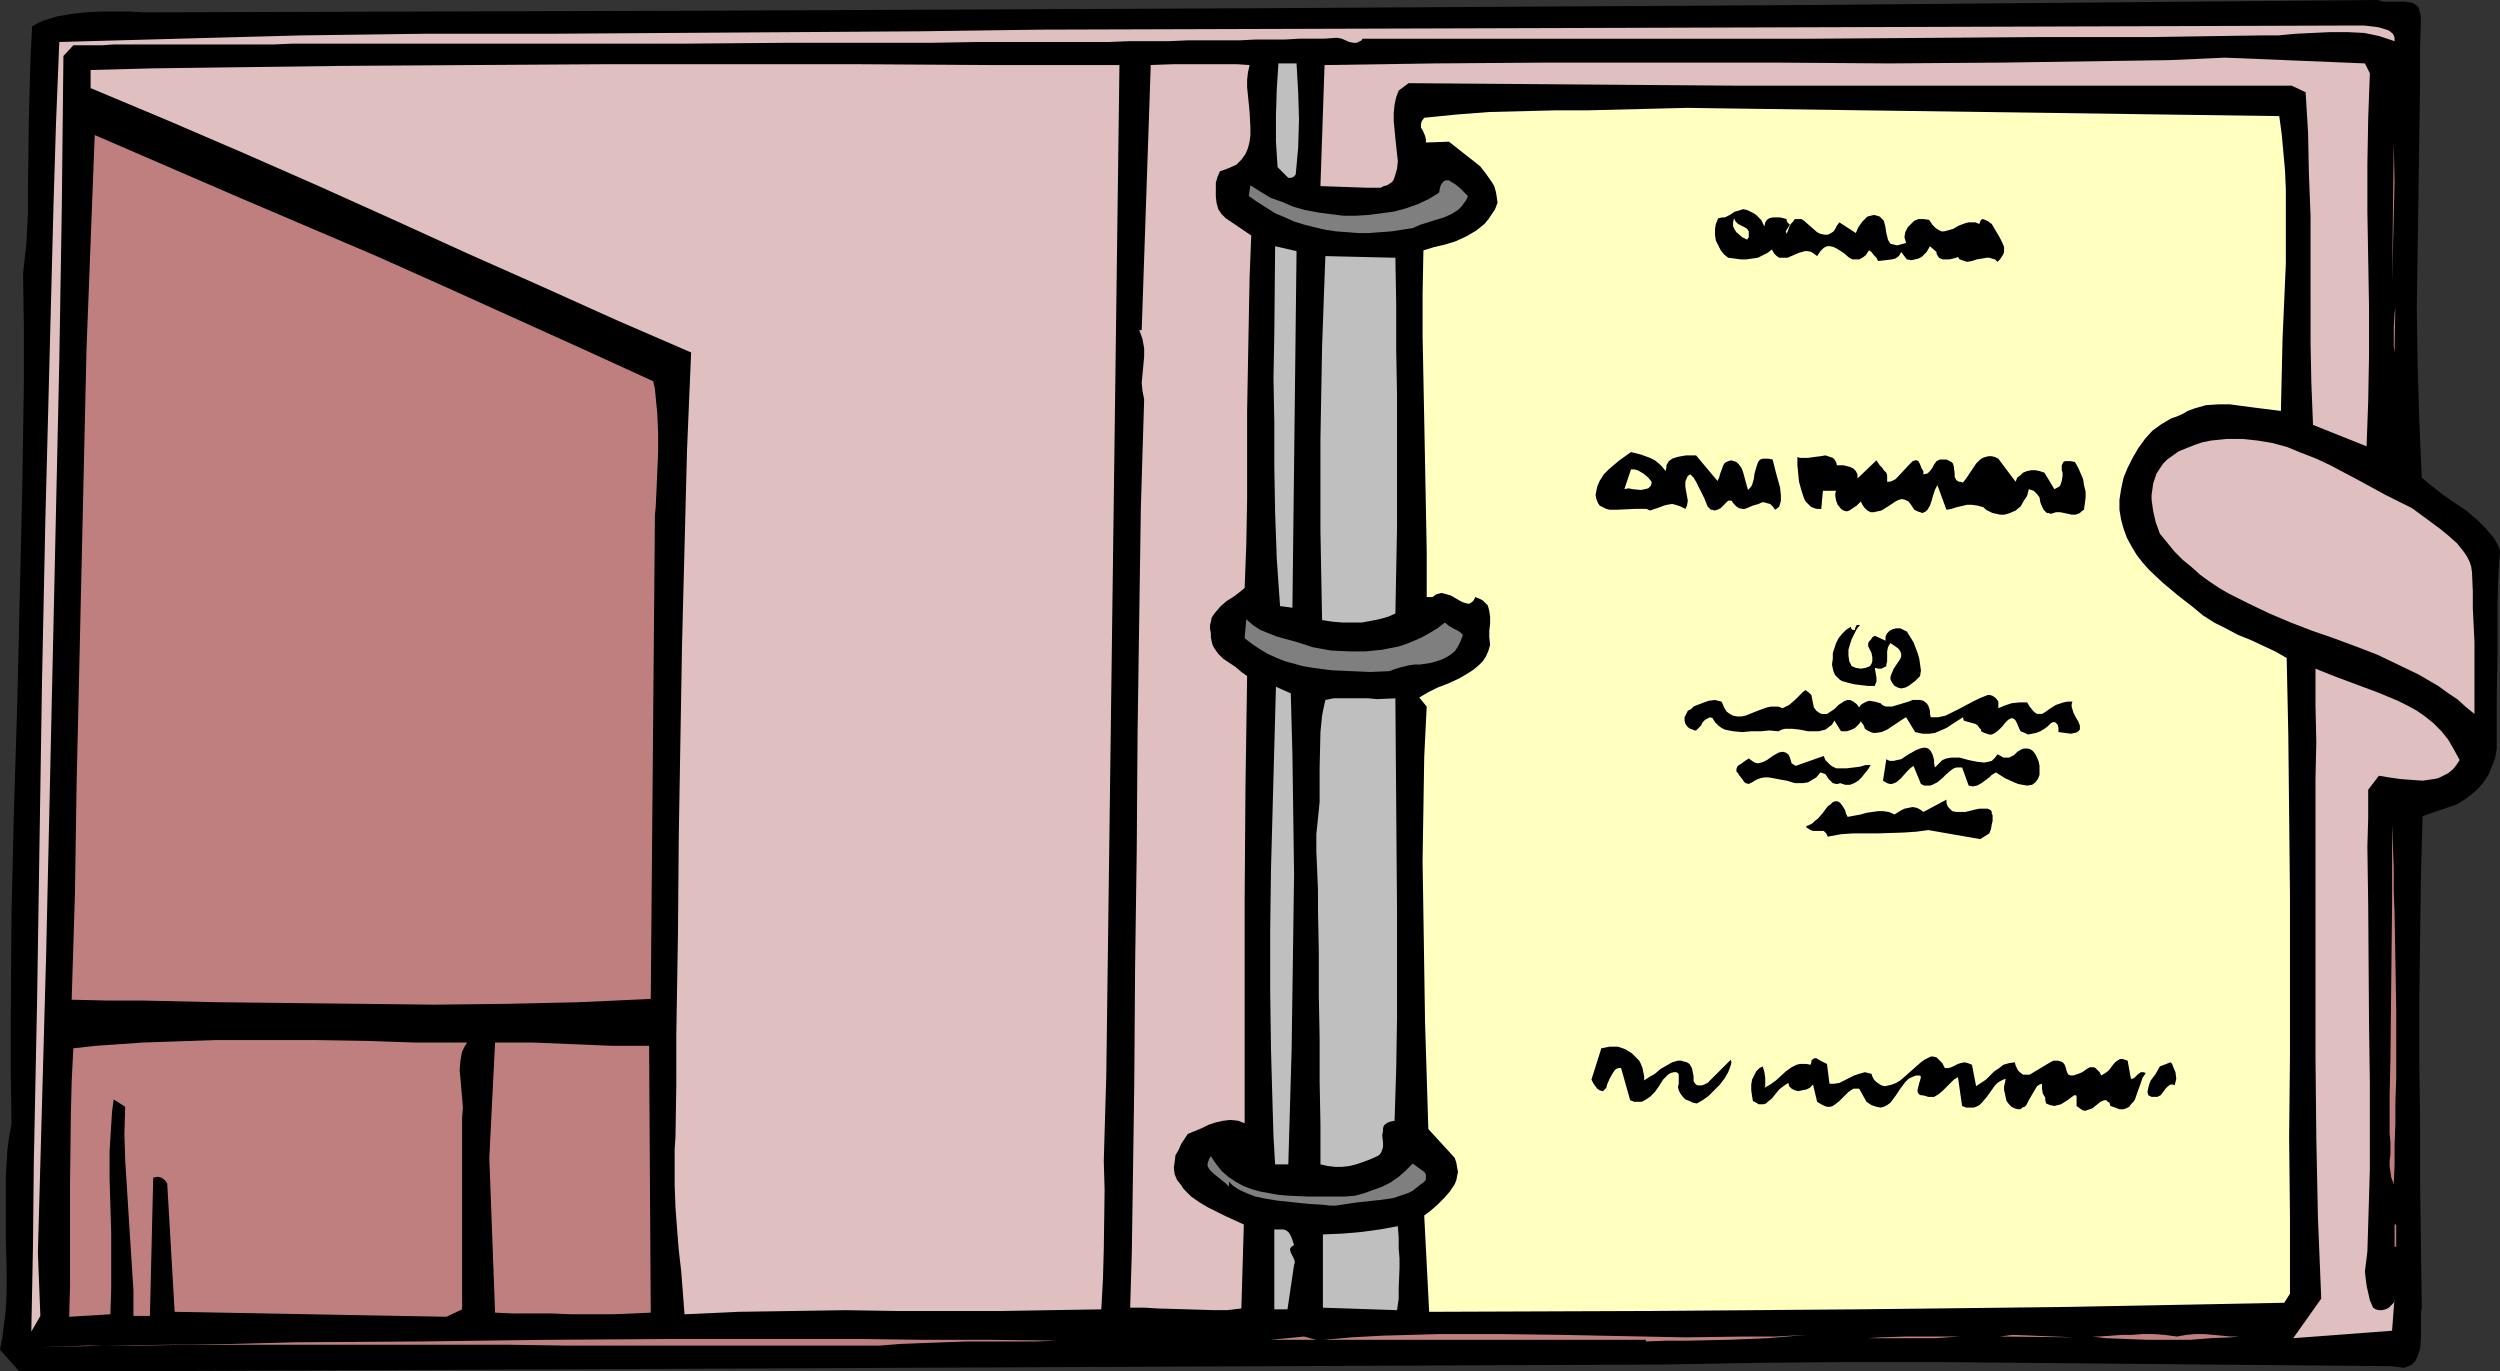
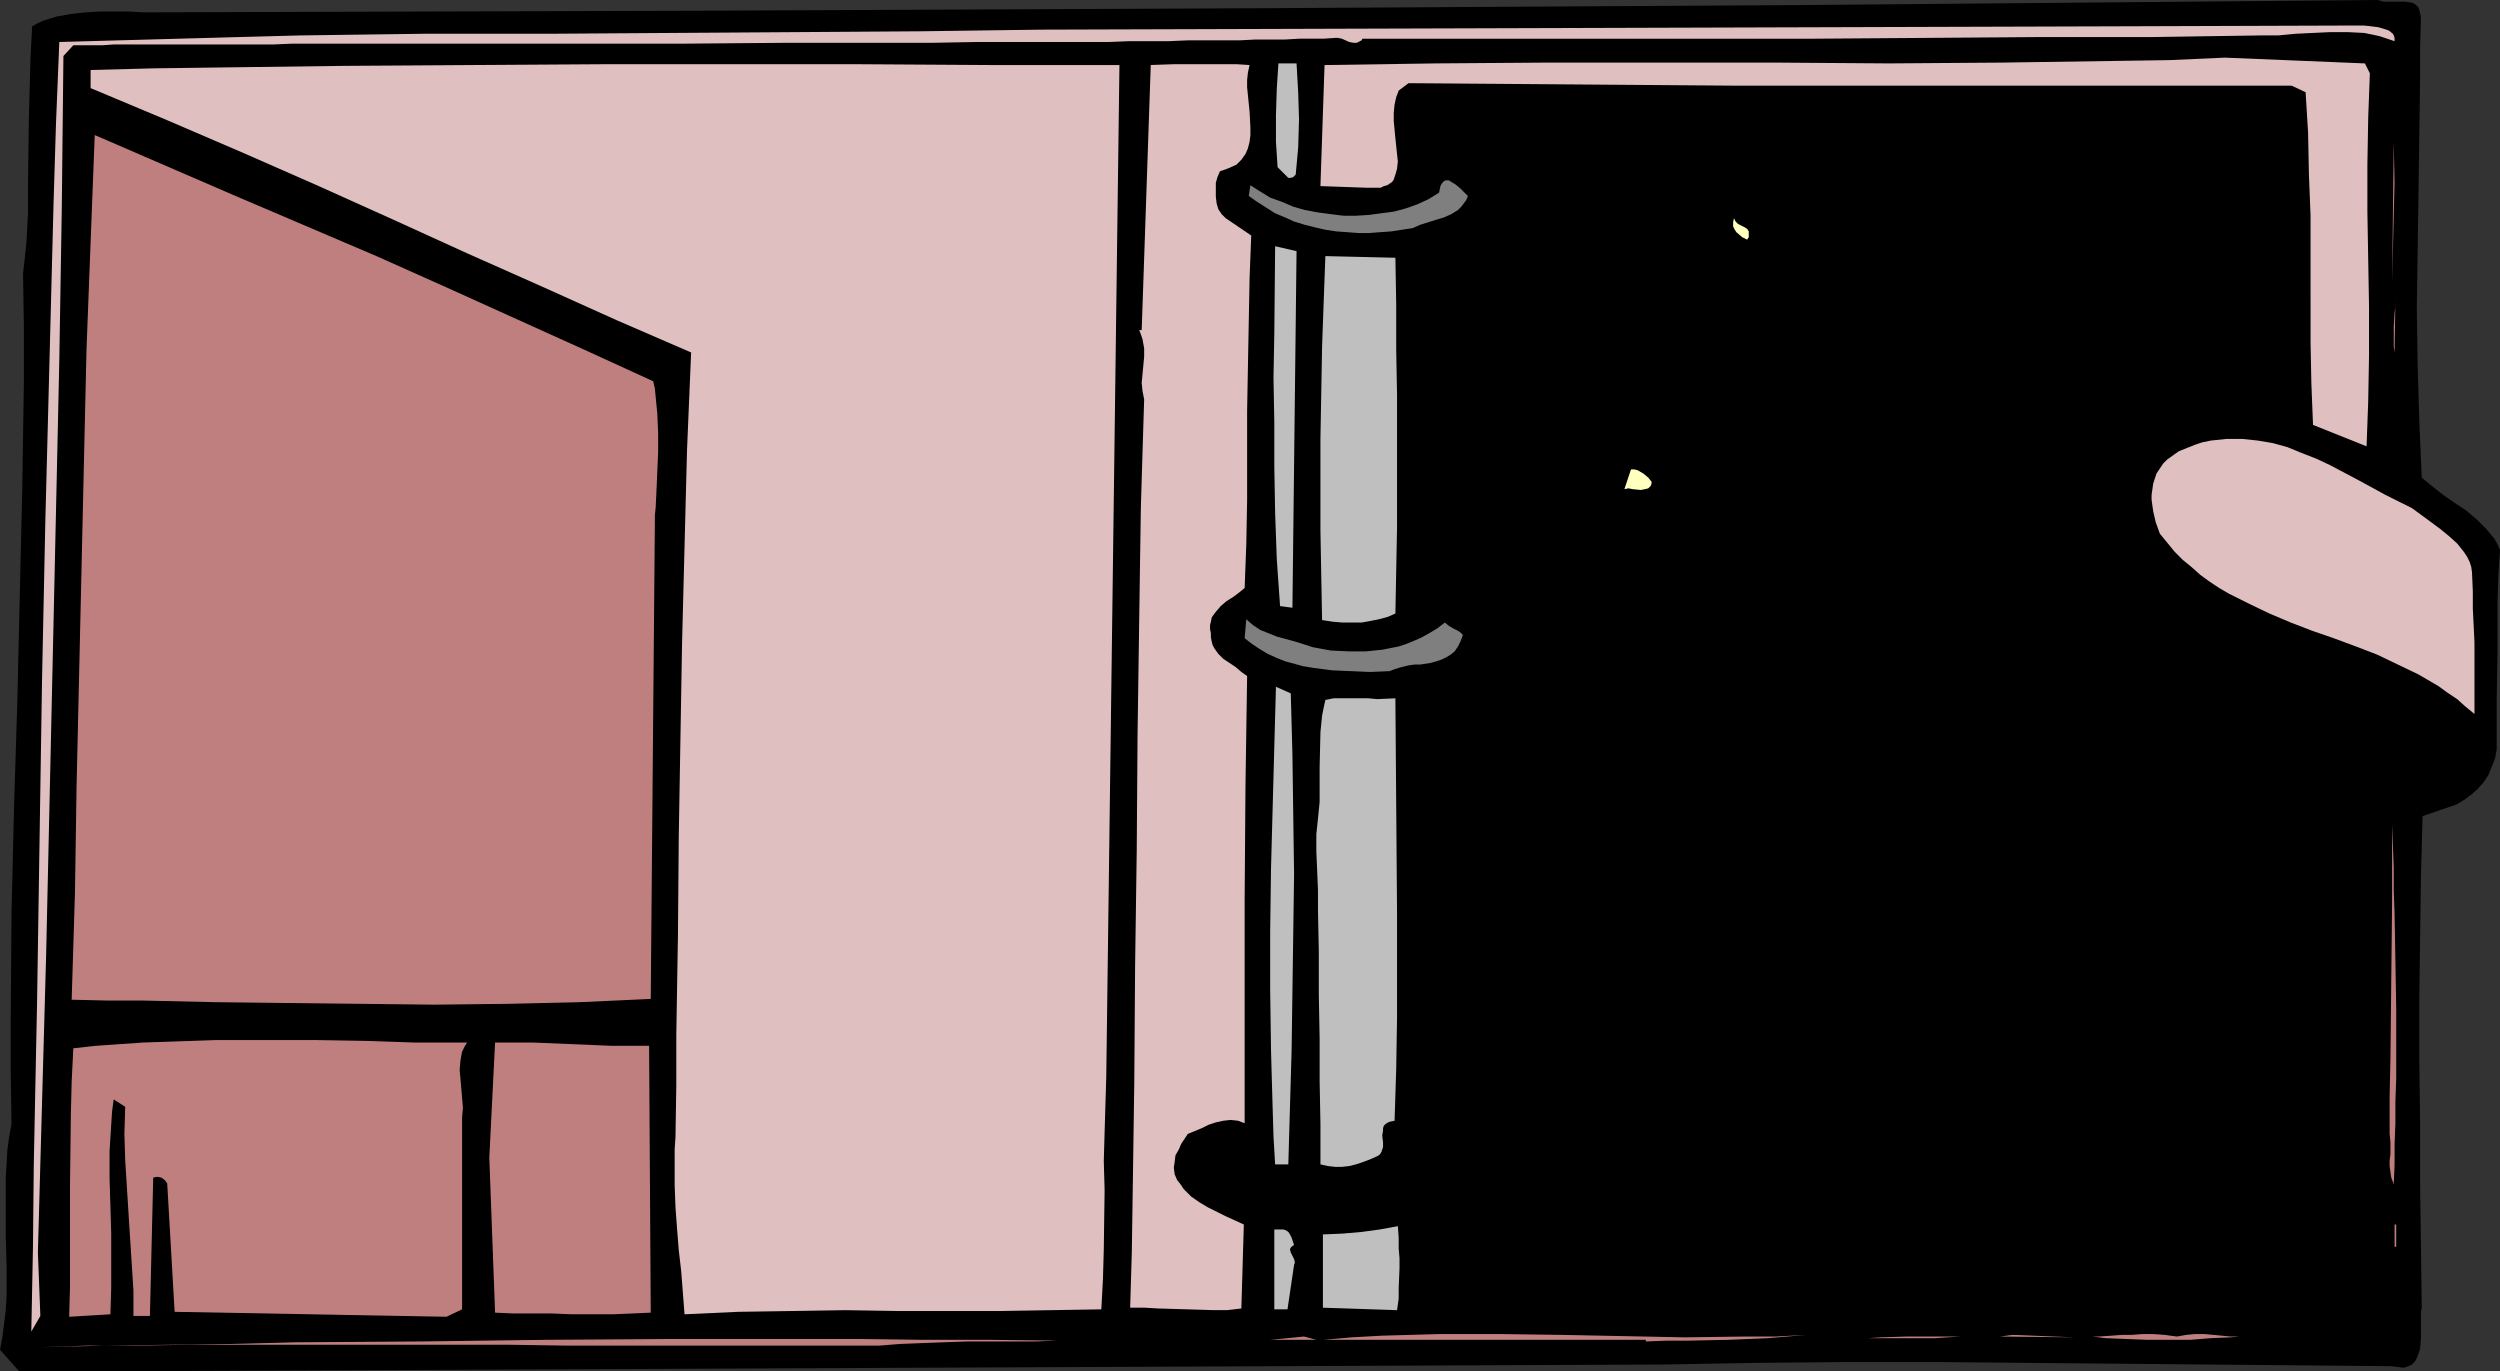
<svg xmlns="http://www.w3.org/2000/svg" xmlns:ns1="http://sodipodi.sourceforge.net/DTD/sodipodi-0.dtd" xmlns:ns2="http://www.inkscape.org/namespaces/inkscape" version="1.0" width="129.766mm" height="71.169mm" id="svg46" ns1:docname="Binder with Pocket.wmf">
  <rect width="100%" height="100%" fill="#333333" stroke="none" />
  <ns1:namedview id="namedview46" pagecolor="#ffffff" bordercolor="#000000" borderopacity="0.25" ns2:showpageshadow="2" ns2:pageopacity="0.0" ns2:pagecheckerboard="0" ns2:deskcolor="#d1d1d1" ns2:document-units="mm" />
  <defs id="defs1">
    <pattern id="WMFhbasepattern" patternUnits="userSpaceOnUse" width="6" height="6" x="0" y="0" />
  </defs>
  <path style="fill:#000000;fill-opacity:1;fill-rule:evenodd;stroke:none" d="m 474.942,3.393 -0.162,5.977 v 5.977 l -0.162,11.47 -0.162,11.47 -0.162,11.147 -0.162,10.986 0.162,10.986 0.323,11.147 0.485,11.147 1.939,1.616 2.262,1.777 2.101,1.454 2.424,1.616 2.101,1.777 1.778,1.777 0.808,0.969 0.808,0.969 0.646,1.131 0.485,1.131 -0.323,5.008 -0.162,5.008 v 9.693 l -0.162,9.693 v 9.693 l -0.323,1.777 -0.646,1.616 -0.646,1.616 -0.97,1.454 -1.131,1.292 -1.293,1.131 -1.293,0.969 -1.616,0.969 -6.626,2.262 -0.323,11.955 -0.162,11.955 -0.162,12.117 v 11.955 l 0.162,12.117 v 12.117 l 0.162,12.117 0.162,12.278 -0.162,0.646 v 0.969 4.2 l -0.162,2.1 -0.323,0.969 -0.323,0.808 -0.323,0.646 -0.646,0.646 -0.646,0.323 -0.97,0.323 -1.131,-0.162 -1.454,-0.162 -18.099,-0.162 -17.938,-0.162 -17.614,-0.162 -17.776,-0.162 -17.453,-0.162 h -17.776 l -17.776,0.162 -18.099,0.323 -297.667,1.292 H 3.717 L 0,264.787 l 0.485,-2.585 0.323,-2.585 0.323,-2.585 0.162,-2.908 v -5.654 l -0.162,-5.816 v -5.977 -5.654 l 0.162,-2.746 0.162,-2.746 0.323,-2.423 0.485,-2.585 -0.162,-10.339 V 199.842 L 2.262,179.163 2.747,158.484 3.394,137.805 3.878,116.965 4.363,95.963 4.686,74.961 V 64.298 L 4.525,53.636 5.171,47.82 5.494,41.842 V 36.026 L 5.656,23.748 5.818,17.609 5.979,11.47 6.302,5.17 7.434,4.524 8.565,4.039 11.15,3.231 13.898,2.746 16.806,2.423 19.554,2.262 h 3.07 2.747 L 28.118,2.423 83.062,2.262 137.683,2.1 246.925,1.616 301.707,1.292 356.489,0.969 411.433,0.485 466.539,0 l 0.485,0.162 0.646,0.162 h 1.293 1.454 1.293 l 1.293,0.162 0.485,0.162 0.485,0.323 0.485,0.485 0.162,0.485 0.162,0.646 z" id="path1" />
  <path style="fill:#dfbfbf;fill-opacity:1;fill-rule:evenodd;stroke:none" d="m 469.771,7.431 v 0.646 l -1.454,-0.485 -1.454,-0.485 -1.454,-0.323 -1.616,-0.323 -3.232,-0.162 h -3.394 l -3.394,0.162 -3.394,0.162 -3.394,0.323 H 443.753 L 422.099,7.27 H 400.283 L 378.305,7.431 356.004,7.593 H 289.425 267.286 l -0.162,0.323 -0.323,0.162 -0.646,0.323 h -0.646 l -0.808,-0.162 -1.454,-0.646 -0.808,-0.162 h -0.485 l -2.262,0.162 h -2.262 -2.586 l -2.747,0.162 h -2.747 -3.07 l -3.07,0.162 h -3.394 -3.394 -3.394 l -3.717,0.162 h -3.878 -3.878 l -4.04,0.162 h -8.242 -8.565 -9.05 l -9.05,0.162 h -9.534 -9.534 -9.696 L 134.451,8.562 H 115.059 86.941 78.053 57.368 L 53.651,8.724 H 42.824 39.43 30.219 27.31 22.301 L 20.038,8.885 H 17.938 15.998 14.382 l -1.939,2.1 -0.162,15.024 -0.162,15.024 -0.485,29.726 -0.646,29.403 -0.646,29.241 L 9.05,187.402 8.242,216.482 7.434,245.723 7.918,258.163 6.141,261.232 6.464,244.754 6.626,228.599 6.949,212.443 7.272,196.611 7.757,164.946 8.242,133.605 8.888,102.425 9.696,71.245 10.504,39.904 10.989,24.072 11.635,8.239 23.27,7.916 35.067,7.593 46.864,7.27 58.984,6.947 83.062,6.624 H 107.464 L 132.027,6.462 156.429,6.301 180.507,6.139 192.304,5.977 204.262,5.816 412.888,5.17 461.044,5.008 h 1.293 1.454 l 1.454,0.162 1.293,0.162 1.131,0.323 0.97,0.323 0.808,0.646 0.162,0.323 z" id="path2" />
  <path style="fill:#dfbfbf;fill-opacity:1;fill-rule:evenodd;stroke:none" d="m 464.923,14.378 -0.162,4.362 -0.162,4.362 -0.162,9.209 v 9.209 l 0.162,9.37 0.162,9.37 v 9.37 l -0.162,9.047 -0.162,4.524 -0.162,4.362 -10.504,-4.2 -0.323,-8.078 -0.162,-8.078 V 50.728 42.327 l -0.323,-8.239 -0.162,-8.078 -0.485,-7.916 -2.747,-1.292 h -22.462 -65.61 -21.493 l -21.331,-0.162 -21.17,-0.162 -21.17,-0.162 -1.939,1.454 -0.485,1.292 -0.323,1.454 -0.162,1.616 v 1.616 l 0.323,3.393 0.323,3.07 0.162,1.454 -0.162,1.454 -0.323,1.131 -0.323,0.969 -0.323,0.485 -0.485,0.323 -0.485,0.323 -0.646,0.162 -0.646,0.323 h -0.646 -0.97 -0.97 l -9.211,-0.323 0.808,-23.748 10.827,-0.162 10.827,-0.162 21.978,-0.162 h 22.301 22.462 l 22.301,0.162 22.301,-0.162 10.989,-0.162 10.989,-0.162 10.827,-0.162 10.827,-0.485 27.472,1.131 z" id="path3" />
  <path style="fill:#dfbfbf;fill-opacity:1;fill-rule:evenodd;stroke:none" d="m 245.147,12.763 -0.323,1.454 -0.162,1.454 v 1.454 l 0.162,1.616 0.323,3.231 0.162,3.07 v 1.454 l -0.162,1.292 -0.323,1.292 -0.485,1.131 -0.808,1.131 -0.97,0.969 -1.454,0.646 -0.808,0.323 -0.97,0.323 -0.485,1.131 -0.323,1.131 v 1.292 1.454 l 0.162,1.292 0.323,1.131 0.646,0.969 0.808,0.808 5.01,3.393 -0.323,8.239 -0.162,8.562 -0.162,8.724 -0.162,8.885 v 17.448 l -0.162,8.724 -0.323,8.562 -0.97,0.808 -1.293,0.969 -1.293,0.808 -1.131,0.969 -0.97,1.131 -0.485,0.646 -0.323,0.485 -0.162,0.808 -0.162,0.646 v 0.808 l 0.162,0.808 v 0.808 l 0.162,0.808 0.162,0.646 0.323,0.646 0.808,1.131 0.97,0.969 2.424,1.616 1.131,0.969 1.131,0.808 -0.162,10.824 -0.162,10.986 -0.162,21.971 v 22.133 10.824 10.986 l -1.293,-0.485 -1.454,-0.162 -1.454,0.162 -1.454,0.323 -1.454,0.485 -1.293,0.646 -2.747,1.131 -0.646,0.969 -0.646,0.969 -0.485,1.131 -0.646,1.131 -0.162,1.292 -0.162,1.131 0.162,1.292 0.485,1.131 0.646,0.808 0.646,0.969 1.454,1.454 1.616,1.131 1.616,0.969 3.555,1.777 3.555,1.616 -0.485,16.478 -2.747,0.323 h -2.747 l -5.333,-0.162 -5.494,-0.162 -2.747,-0.162 h -2.747 l 0.323,-10.824 0.162,-10.824 0.162,-11.147 0.162,-11.309 0.162,-22.779 0.323,-22.941 0.162,-22.779 0.162,-11.309 0.162,-11.147 0.162,-11.147 0.162,-10.824 0.323,-10.663 0.323,-10.501 -0.323,-1.616 -0.162,-1.616 0.323,-3.393 0.162,-1.777 v -1.616 l -0.323,-1.777 -0.323,-0.969 -0.323,-0.808 h 0.485 l 1.778,-52.02 4.686,-0.162 h 4.848 4.848 2.424 z" id="path4" />
  <path style="fill:#bfbfbf;fill-opacity:1;fill-rule:evenodd;stroke:none" d="m 254.358,12.44 0.323,5.654 0.162,5.331 -0.162,5.493 -0.485,5.331 -0.485,0.485 -0.485,0.162 h -0.485 l -0.323,-0.323 -0.97,-0.969 -0.808,-0.808 -0.323,-5.008 v -5.17 l 0.162,-5.17 0.323,-5.008 z" id="path5" />
  <path style="fill:#dfbfbf;fill-opacity:1;fill-rule:evenodd;stroke:none" d="m 219.614,12.763 -2.586,198.55 -0.162,5.331 -0.162,5.493 -0.162,5.654 0.162,5.654 -0.162,11.632 -0.162,5.816 -0.323,5.977 -9.858,0.162 -9.858,0.162 H 176.144 l -10.342,-0.162 -10.342,0.162 -10.666,0.162 -10.504,0.485 -0.323,-4.2 -0.323,-4.2 -0.485,-4.2 -0.323,-4.039 -0.323,-4.362 -0.162,-4.362 v -4.524 -2.423 l 0.162,-2.423 0.162,-10.016 v -10.016 l 0.162,-9.855 0.162,-9.693 0.162,-19.386 0.323,-19.063 0.323,-18.902 0.485,-18.902 0.485,-18.902 0.808,-19.225 L 121.038,62.844 106.333,56.221 91.789,49.759 77.245,43.135 62.539,36.511 47.834,30.049 32.805,23.587 17.776,17.286 v -3.554 l 12.282,-0.323 12.282,-0.162 12.443,-0.162 12.443,-0.162 25.21,-0.162 25.533,-0.162 h 51.066 l 25.533,0.162 z" id="path6" />
-   <path style="fill:#ffffbf;fill-opacity:1;fill-rule:evenodd;stroke:none" d="m 447.147,22.779 0.485,3.554 0.323,3.554 0.323,3.554 0.162,3.716 v 7.27 7.27 l -0.323,7.431 -0.323,7.27 -0.162,7.108 -0.162,7.108 -2.586,-0.323 -2.586,-0.323 -2.424,-0.323 -2.424,-0.323 h -2.262 l -2.424,0.162 -1.131,0.323 -1.131,0.323 -1.293,0.485 -1.131,0.646 -1.131,0.485 -0.97,0.323 -1.939,1.131 -1.778,1.292 -1.454,1.616 -1.293,1.777 -1.131,1.939 -0.97,1.939 -0.808,1.939 -0.485,2.262 -0.323,2.1 v 1.939 l 0.323,1.939 0.485,1.777 0.646,1.777 0.97,1.777 0.97,1.616 1.131,1.454 1.293,1.454 2.747,2.585 2.909,2.423 2.909,2.262 1.939,1.616 2.262,1.454 2.262,1.131 2.424,1.292 2.424,0.969 2.424,1.131 2.424,1.131 2.262,1.292 0.162,7.431 0.162,7.593 0.162,15.509 0.162,15.832 v 31.826 l -0.162,15.832 0.162,15.509 v 7.593 7.593 l -1.131,1.777 -42.178,0.808 -41.854,0.485 -41.854,0.323 -41.854,0.162 -0.97,-18.902 1.293,-0.969 1.293,-1.131 1.293,-1.292 1.131,-1.292 0.97,-1.454 0.323,-0.808 0.162,-0.808 0.162,-0.808 -0.162,-0.808 -0.162,-0.969 -0.323,-0.969 -5.171,-5.654 -0.646,-21.002 -0.323,-21.164 -0.162,-10.339 0.162,-10.339 0.162,-10.178 0.485,-9.855 -1.454,-1.777 0.808,-0.485 0.808,-0.485 1.939,-0.969 2.101,-0.808 2.101,-0.969 1.939,-1.131 0.97,-0.646 0.97,-0.808 0.808,-0.808 0.646,-0.969 0.485,-1.131 0.323,-1.131 -0.162,-1.454 v -1.292 l 0.162,-1.454 v -1.292 l -0.162,-1.131 -0.162,-0.646 -0.162,-0.485 -0.485,-0.485 -0.485,-0.485 -0.646,-0.323 -0.808,-0.323 -0.323,0.646 -0.323,0.323 -0.485,0.323 h -0.323 l -0.646,-0.162 -0.485,-0.162 -1.131,-0.646 -1.131,-0.646 -1.131,-0.323 -0.646,-0.162 -0.646,0.162 -0.485,0.162 -0.646,0.485 h -1.131 v -9.047 l -0.162,-8.562 -0.162,-8.562 -0.162,-8.401 -0.323,-16.64 v -8.239 l 0.162,-8.562 2.101,-0.646 2.101,-0.485 2.101,-0.646 2.101,-0.969 1.939,-1.131 0.808,-0.646 0.808,-0.646 0.808,-0.969 0.646,-0.969 0.646,-0.969 0.485,-1.292 -0.162,-1.131 -0.162,-0.969 -0.323,-1.131 -0.485,-0.808 -1.131,-1.616 -1.131,-1.454 -1.616,-1.292 -1.454,-1.131 -3.07,-2.423 -4.525,0.162 V 27.303 l -0.162,-0.646 -0.485,-1.131 -0.323,-0.485 v -0.646 l 0.162,-0.646 0.485,-0.646 6.464,-0.646 6.302,-0.485 6.464,-0.162 6.464,-0.162 h 6.302 l 6.464,-0.162 6.464,-0.162 6.626,-0.162 z" id="path7" />
  <path style="fill:#bf7f7f;fill-opacity:1;fill-rule:evenodd;stroke:none" d="m 469.286,55.574 0.323,-27.787 0.162,8.078 z" id="path8" />
  <path style="fill:#bf7f7f;fill-opacity:1;fill-rule:evenodd;stroke:none" d="m 128.149,74.799 0.323,1.454 0.162,1.616 0.323,3.393 0.162,3.716 v 3.716 l -0.162,3.716 -0.162,3.716 -0.162,3.393 -0.162,1.616 v 1.454 l -0.808,93.378 -6.949,0.323 -7.11,0.323 -14.059,0.323 -14.382,0.162 -14.221,-0.162 -28.603,-0.323 -14.221,-0.323 h -6.949 l -7.11,-0.162 0.646,-21.002 0.323,-21.164 0.485,-21.164 0.485,-21.487 0.485,-21.325 0.485,-21.325 0.808,-21.164 0.808,-21.002 27.634,11.955 27.634,11.793 13.736,6.139 13.574,6.139 13.574,6.139 z" id="path9" />
  <path style="fill:#7f7f7f;fill-opacity:1;fill-rule:evenodd;stroke:none" d="m 287.971,38.45 -0.323,0.808 -0.485,0.646 -0.485,0.646 -0.646,0.646 -1.293,0.808 -1.454,0.646 -1.616,0.485 -3.07,0.969 -1.454,0.646 -2.101,0.323 -2.101,0.323 -2.262,0.162 -2.101,0.162 h -2.101 l -2.101,-0.162 -2.262,-0.162 -2.101,-0.323 -2.101,-0.485 -1.939,-0.485 -2.101,-0.646 -1.778,-0.808 -1.939,-0.808 -1.778,-1.131 -1.778,-1.131 -1.616,-1.131 0.323,-2.1 1.778,1.131 2.101,1.292 2.262,0.808 2.262,0.969 2.262,0.646 2.586,0.485 2.424,0.323 2.586,0.323 h 2.424 l 2.586,-0.162 2.424,-0.323 2.424,-0.323 2.424,-0.646 2.262,-0.808 2.101,-0.969 2.101,-1.292 0.162,-0.808 0.162,-0.646 0.323,-0.485 0.323,-0.323 0.323,-0.162 h 0.323 0.323 l 0.485,0.323 0.808,0.485 0.97,0.808 0.808,0.808 z" id="path10" />
  <path style="fill:#000000;fill-opacity:1;fill-rule:evenodd;stroke:none" d="m 346.147,44.427 0.162,-0.808 0.323,-0.485 0.485,-0.323 0.646,-0.162 h 0.646 0.808 l 1.293,0.323 v 0.323 l 0.162,0.323 0.323,0.323 0.162,0.162 -0.323,0.485 -0.323,0.485 -0.162,0.323 0.162,0.485 0.323,-0.808 0.162,-0.485 0.323,-0.646 0.323,-0.323 0.485,-0.646 h 0.646 0.646 l 0.485,0.323 2.586,2.262 0.646,0.323 0.808,0.162 h 0.646 l 0.646,-0.323 0.485,-0.323 0.323,-0.485 0.323,-0.646 0.485,-0.646 3.232,2.1 0.485,-1.131 0.808,-1.131 0.485,-0.485 0.485,-0.485 0.646,-0.162 0.646,-0.162 0.646,0.162 0.485,0.162 0.485,0.485 0.323,0.323 0.323,1.292 0.162,1.131 0.323,1.292 0.162,0.323 0.323,0.485 0.646,0.162 0.646,0.162 0.646,-0.162 1.131,-0.323 -0.323,-1.131 0.162,-0.969 0.485,-0.969 0.646,-0.646 0.646,-0.646 0.808,-0.323 h 0.97 l 1.131,0.162 0.646,0.969 0.646,0.646 0.485,0.323 0.646,0.323 h 0.485 l 0.646,-0.162 1.131,-0.323 1.131,-0.646 1.293,-0.485 0.646,-0.162 h 0.646 0.646 l 0.808,0.323 0.162,-0.485 0.162,-0.323 0.323,-0.162 0.485,0.162 0.646,0.323 0.646,0.485 0.485,0.808 1.131,1.939 0.485,0.969 0.323,0.808 v 0.969 l -0.162,0.485 -0.323,0.485 -0.323,0.485 -0.485,0.485 -0.485,-0.485 -0.646,-0.162 -0.485,-0.162 h -0.485 l -0.97,0.162 -0.97,0.162 -0.97,0.323 -0.97,0.162 -0.485,-0.162 -0.485,-0.162 -0.485,-0.162 -0.323,-0.485 -0.323,0.162 -0.646,0.162 -0.646,0.162 h -0.808 -0.646 l -0.646,-0.323 -0.323,-0.485 -0.162,-0.323 v -0.323 l -1.293,-1.131 -0.646,1.131 -0.97,0.969 -0.646,0.323 -0.646,0.162 -0.808,0.162 -0.808,-0.162 -1.131,-1.454 -0.323,0.646 -0.323,0.323 -0.485,0.323 -0.646,0.162 -1.293,0.162 -1.454,0.162 -0.323,-0.646 -0.485,-0.485 -0.485,-0.646 -0.485,-0.323 -0.323,0.485 -0.323,0.485 -0.646,0.485 -0.646,0.323 h -0.646 -0.646 l -0.646,-0.323 -1.131,-0.969 -1.293,-0.808 -0.646,-0.323 -0.646,-0.162 h -0.646 l -0.646,0.323 -0.646,0.646 -0.323,0.485 -0.323,0.485 -0.646,-0.485 -0.485,-0.323 -0.646,-0.162 h -0.646 l -1.131,0.323 -1.131,0.485 -1.131,0.485 h -0.646 -0.485 -0.485 l -0.485,-0.323 -0.485,-0.485 -0.485,-0.808 -0.808,0.646 -0.97,0.485 -0.97,0.485 -1.131,0.162 -1.131,0.162 h -1.131 l -1.131,-0.162 -1.293,-0.162 -0.808,-0.646 -0.646,-0.808 -0.485,-0.969 -0.485,-0.969 -0.162,-1.131 v -1.131 l 0.162,-0.969 0.485,-1.131 0.808,-0.162 h 0.485 l 0.97,-0.485 0.97,-0.646 0.646,-0.162 0.97,-0.323 0.808,0.162 0.646,0.323 0.646,0.323 0.485,0.323 0.97,0.969 0.323,0.646 z" id="path11" />
  <path style="fill:#ffffbf;fill-opacity:1;fill-rule:evenodd;stroke:none" d="m 342.753,47.012 -0.97,-0.485 -1.131,-0.969 -0.323,-0.485 -0.323,-0.646 v -0.808 l 0.162,-0.808 0.323,0.646 0.485,0.485 0.646,0.323 0.646,0.323 0.485,0.323 0.323,0.485 v 0.323 0.323 0.485 z" id="path12" />
  <path style="fill:#bfbfbf;fill-opacity:1;fill-rule:evenodd;stroke:none" d="m 253.55,119.227 -2.424,-0.323 -0.646,-9.209 -0.323,-9.047 -0.162,-9.047 v -8.724 l -0.162,-8.724 0.162,-8.724 0.162,-17.125 4.202,0.969 z" id="path13" />
  <path style="fill:#bfbfbf;fill-opacity:1;fill-rule:evenodd;stroke:none" d="m 273.75,50.566 0.162,9.209 v 8.885 l 0.162,8.885 v 8.724 17.125 l -0.323,16.963 -1.454,0.646 -1.778,0.485 -1.616,0.323 -1.778,0.323 h -1.939 -1.778 l -1.939,-0.162 -2.101,-0.323 -0.162,-8.724 -0.162,-8.885 v -8.885 -9.047 l 0.162,-9.047 0.162,-9.047 0.323,-9.047 0.323,-8.724 z" id="path14" />
  <path style="fill:#bf7f7f;fill-opacity:1;fill-rule:evenodd;stroke:none" d="m 469.771,69.145 -0.162,-1.131 v -1.131 -2.746 l 0.162,-2.746 0.162,-1.292 v -1.131 z" id="path15" />
  <path style="fill:#dfbfbf;fill-opacity:1;fill-rule:evenodd;stroke:none" d="m 473.164,99.679 1.778,1.292 3.717,2.746 1.778,1.454 1.616,1.454 0.646,0.808 0.646,0.808 0.646,0.969 0.485,0.969 0.323,0.969 0.162,1.131 0.162,3.716 v 3.393 l 0.162,3.231 0.162,3.393 v 3.393 6.947 3.716 l -1.778,-1.454 -1.616,-1.454 -1.939,-1.292 -1.778,-1.292 -3.878,-2.262 -4.04,-1.939 -4.04,-1.939 -4.202,-1.616 -4.363,-1.616 -4.202,-1.454 -4.202,-1.616 -4.202,-1.777 -4.04,-1.939 -3.878,-1.939 -1.939,-1.131 -1.939,-1.292 -1.778,-1.292 -1.616,-1.454 -1.778,-1.454 -1.616,-1.616 -1.454,-1.777 -1.454,-1.777 -0.808,-2.262 -0.485,-2.1 -0.323,-2.262 v -0.969 l 0.162,-1.131 0.162,-1.131 0.323,-0.969 0.323,-0.969 0.646,-0.969 0.646,-0.969 0.808,-0.808 1.131,-0.808 1.131,-0.808 1.616,-0.646 1.616,-0.646 1.454,-0.485 1.616,-0.323 3.07,-0.323 h 3.07 l 3.07,0.323 2.909,0.485 2.909,0.808 2.747,1.131 2.909,1.131 2.747,1.292 5.494,2.908 5.333,2.908 2.586,1.292 z" id="path16" />
  <path style="fill:#000000;fill-opacity:1;fill-rule:evenodd;stroke:none" d="m 326.755,92.409 0.162,-0.646 v -0.485 l 0.485,-0.808 0.646,-0.485 0.97,-0.323 0.808,-0.162 0.97,-0.162 h 1.939 l 4.202,5.008 0.323,-0.646 0.162,-0.646 0.485,-1.292 0.162,-0.485 0.323,-0.485 0.646,-0.323 0.646,-0.162 0.97,0.323 0.485,0.485 0.485,0.646 0.323,0.808 0.485,1.777 0.485,1.777 0.485,-0.485 0.323,-0.485 0.323,-1.131 0.162,-1.131 0.323,-1.131 0.323,-0.969 0.162,-0.323 0.323,-0.323 0.485,-0.162 h 0.485 0.646 l 0.808,0.162 0.162,0.646 0.162,0.646 0.323,1.292 0.808,2.908 0.162,1.454 v 1.131 l -0.162,0.646 -0.162,0.485 -0.323,0.323 -0.485,0.323 -0.485,-0.646 -0.485,-0.485 -0.646,-0.162 -0.485,-0.162 h -0.485 l -0.646,0.323 -1.131,0.323 -1.131,0.485 -0.485,0.162 h -0.485 l -0.646,-0.162 -0.485,-0.323 -0.485,-0.485 -0.485,-0.646 h -0.646 l -0.485,0.485 -0.485,0.485 -0.485,0.485 -0.646,0.323 -0.646,0.162 -0.323,-0.162 h -0.323 l -0.323,-0.323 -0.323,-0.323 -0.646,-1.616 -0.808,-1.616 -0.808,-1.616 -0.485,-0.808 -0.646,-0.646 -0.485,0.323 -0.162,0.323 -0.323,0.808 v 0.969 l 0.162,0.969 0.323,1.777 -0.162,0.969 -0.162,0.323 -0.162,0.323 -0.97,-0.485 -0.97,-0.323 -0.646,-0.162 -0.97,0.162 -0.646,0.162 -0.808,0.323 -0.97,0.323 -0.97,0.323 -0.646,-0.323 h -0.646 -1.616 l -3.394,0.162 h -1.616 l -0.646,-0.162 -0.646,-0.323 -0.646,-0.323 -0.323,-0.485 -0.323,-0.808 -0.162,-0.808 0.323,-1.616 0.485,-1.131 0.808,-1.292 0.97,-0.969 1.131,-0.969 0.97,-0.808 1.131,-0.808 1.131,-0.808 1.939,0.485 1.778,0.646 0.97,0.485 0.808,0.646 0.646,0.646 z" id="path17" />
  <path style="fill:#000000;fill-opacity:1;fill-rule:evenodd;stroke:none" d="m 360.368,91.278 h 1.293 l 1.293,0.323 0.646,0.323 0.485,0.485 0.323,0.646 v 0.808 l 3.717,-3.554 0.323,0.485 0.323,0.485 0.485,0.485 0.323,0.485 0.485,0.485 0.162,0.485 v 0.646 0.646 h 0.485 l 0.485,-0.162 0.646,-0.323 0.485,-0.485 2.101,-2.262 0.485,-0.485 0.323,-0.323 0.485,-0.162 h 0.323 l 0.323,0.162 0.323,0.646 0.323,0.808 0.323,0.485 v 0.646 l 0.808,-0.162 0.485,-0.485 0.485,-0.646 0.323,-0.646 0.485,-0.646 0.646,-0.323 h 0.323 0.485 0.485 l 0.646,0.323 0.323,0.162 0.323,0.323 0.162,0.646 0.162,1.292 v 0.646 l 0.323,0.646 0.485,0.323 h 0.323 l 0.485,0.162 0.646,-0.808 0.646,-0.969 1.293,-1.939 0.808,-0.808 0.485,-0.323 0.485,-0.162 0.646,-0.162 h 0.646 l 0.646,0.162 0.646,0.323 3.394,4.524 0.323,-0.808 0.646,-0.485 0.485,-0.485 0.808,-0.323 0.808,-0.162 h 0.808 l 0.808,0.162 0.97,0.323 1.939,3.231 0.646,-0.323 0.485,-0.323 0.162,-0.485 0.162,-0.485 0.162,-0.969 v -0.646 l -0.162,-0.485 v -0.969 l 0.162,-0.323 0.162,-0.323 0.323,-0.162 h 0.485 0.646 l 0.808,0.162 0.646,1.131 0.485,1.131 0.485,1.131 0.162,1.131 0.323,1.292 v 1.131 l -0.162,1.292 -0.162,1.131 -0.485,0.323 -0.323,0.323 -0.808,0.323 h -0.808 l -0.646,-0.162 -1.616,-0.323 h -0.808 l -0.97,0.323 -0.485,-0.162 h -0.323 l -0.323,-0.323 -0.323,-0.323 -0.323,-0.646 -0.323,-0.808 -0.162,-0.969 -0.485,-0.646 -0.323,-0.323 -0.323,-0.323 -0.485,-0.162 -0.485,-0.162 -0.323,1.292 -0.646,0.969 -0.646,1.131 -0.97,0.808 -1.131,0.485 -0.485,0.162 -0.646,0.162 h -0.808 l -0.646,-0.162 -0.808,-0.162 -0.646,-0.323 -0.646,-0.323 -0.485,-0.485 -1.131,-0.323 -1.131,-0.162 h -0.97 l -2.101,0.485 -0.97,0.323 -0.97,0.162 -1.778,-4.847 -0.485,0.969 -0.323,0.969 -0.323,1.131 -0.323,0.969 -0.485,0.808 -0.323,0.323 -0.323,0.162 -0.323,0.162 -0.485,-0.162 -0.485,-0.162 -0.646,-0.323 -0.323,-0.485 -0.323,-0.485 -0.485,-0.646 -0.646,-0.323 -0.646,-0.162 -0.646,0.162 -0.646,0.323 -1.454,0.969 -1.293,0.808 -0.808,0.162 -0.646,0.162 h -0.646 l -0.646,-0.323 -0.646,-0.646 -0.323,-0.485 -0.323,-0.646 -0.808,0.808 -0.97,0.646 -0.485,0.323 -0.485,0.162 -0.646,-0.162 -0.485,-0.323 -0.646,-0.808 -0.323,-0.808 -0.162,-0.969 v -0.485 l 0.162,-0.485 h -2.586 l -0.323,3.554 h -0.808 l -0.646,-0.162 -0.646,-0.323 -0.485,-0.485 -0.485,-0.485 -0.323,-0.646 -0.485,-1.454 -0.485,-1.777 -0.162,-1.616 -0.162,-1.616 V 89.662 l 0.485,0.162 h 0.485 1.131 l 1.131,-0.162 1.293,-0.162 0.97,-0.162 0.485,0.162 0.485,0.162 0.485,0.162 0.323,0.323 0.323,0.485 z" id="path18" />
  <path style="fill:#ffffbf;fill-opacity:1;fill-rule:evenodd;stroke:none" d="m 324.008,94.509 v 0.323 l -0.162,0.485 -0.485,0.485 -0.646,0.162 -0.808,0.162 -1.616,-0.162 -0.808,-0.162 -0.808,0.162 1.293,-3.877 h 0.646 l 0.646,0.162 1.131,0.646 0.97,0.808 z" id="path19" />
  <path style="fill:#7f7f7f;fill-opacity:1;fill-rule:evenodd;stroke:none" d="m 257.59,126.981 3.555,0.646 3.555,0.162 h 3.232 l 3.232,-0.323 1.616,-0.323 1.616,-0.323 1.454,-0.485 1.616,-0.646 1.454,-0.646 1.454,-0.808 1.616,-0.969 1.454,-1.131 0.808,0.646 0.808,0.485 0.97,0.485 0.485,0.323 0.485,0.485 -0.485,1.292 -0.485,0.969 -0.646,0.969 -0.808,0.646 -0.808,0.485 -0.97,0.485 -0.97,0.323 -1.131,0.323 -2.101,0.323 h -1.131 l -1.131,0.162 -1.939,0.485 -0.97,0.323 -0.808,0.323 -3.878,0.162 -3.717,-0.162 -3.717,-0.162 -3.717,-0.485 -1.939,-0.323 -1.778,-0.485 -1.778,-0.485 -1.616,-0.646 -1.778,-0.808 -1.616,-0.969 -1.454,-0.969 -1.454,-1.131 0.323,-3.716 1.293,1.131 1.454,0.969 1.616,0.646 1.616,0.646 3.555,0.969 z" id="path20" />
  <path style="fill:#000000;fill-opacity:1;fill-rule:evenodd;stroke:none" d="m 364.892,122.619 -0.646,0.808 -0.485,0.969 -0.485,0.969 -0.323,0.969 -0.323,1.131 v 1.131 l 0.162,1.131 0.485,0.969 0.808,0.323 0.97,0.162 0.97,-0.162 0.808,-0.323 0.323,-0.485 0.162,-0.485 v -0.808 l -0.162,-0.808 -0.323,-0.646 -0.323,-0.646 v -0.646 l 0.162,-0.323 0.323,-0.323 0.323,-0.485 0.485,-0.323 2.101,0.969 v -0.808 l 0.323,-0.646 0.485,-0.485 0.646,-0.323 0.646,-0.162 h 0.808 l 0.646,0.323 0.646,0.323 1.293,2.1 0.808,2.1 0.323,1.131 0.162,1.131 0.162,1.131 -0.162,1.131 -0.97,0.969 -1.293,0.969 -0.646,0.323 -0.808,0.162 -0.646,-0.162 -0.646,-0.323 -0.485,-0.646 -0.323,-0.646 v -0.485 l 0.162,-0.485 0.485,-1.131 0.646,-0.969 0.646,-0.969 0.162,-0.485 v -0.485 l -0.162,-0.485 -0.323,-0.485 -0.646,-0.485 -0.97,-0.646 -0.323,0.485 -0.162,0.323 -0.162,0.808 v 1.939 l -0.162,0.646 v 0.323 l -0.323,0.162 -0.323,0.162 -0.323,0.162 h -0.646 l -0.646,-0.162 0.162,0.969 0.162,0.969 v 0.808 l -0.162,0.323 -0.162,0.485 h -1.293 l -1.454,-0.162 -1.293,-0.162 -1.293,-0.323 -1.131,-0.323 -0.485,-0.323 -0.485,-0.485 -0.323,-0.323 -0.323,-0.646 -0.162,-0.646 -0.162,-0.808 0.162,-1.131 v -1.131 l 0.323,-0.969 0.323,-0.969 0.485,-0.969 0.646,-0.808 0.808,-0.808 0.97,-0.646 v 0.323 l 0.162,0.162 0.162,0.162 h 0.162 0.323 v -0.323 l 0.323,-0.646 h 0.162 z" id="path21" />
-   <path style="fill:#dfbfbf;fill-opacity:1;fill-rule:evenodd;stroke:none" d="m 482.537,149.114 -0.646,0.969 -0.646,0.808 -0.97,0.808 -0.97,0.485 -0.97,0.485 -0.808,0.162 -1.131,0.162 -1.131,0.162 -2.262,-0.162 -2.101,-0.162 -2.262,-0.323 -0.97,-0.162 -0.97,-0.162 -2.101,2.746 v 5.493 l -0.162,5.654 0.162,11.309 0.162,23.425 0.162,11.632 v 16.963 l -0.162,5.493 -0.162,5.331 -0.162,5.331 -0.323,2.585 -0.162,1.292 0.162,1.454 0.162,1.292 0.323,1.454 0.323,1.454 0.646,1.454 0.485,0.323 0.646,0.162 h 0.646 l 0.646,-0.162 0.646,-0.323 0.485,-0.485 0.485,-0.485 0.162,-0.646 v -0.323 l -0.485,6.462 -19.392,1.454 5.494,-7.755 -0.646,-15.832 -0.323,-15.832 -0.162,-15.994 v -31.341 -15.186 -7.593 l 0.162,-7.431 -0.162,-7.27 v -7.108 l 4.04,1.616 8.242,3.07 3.878,1.616 1.939,0.969 1.778,0.969 1.616,1.131 1.616,1.292 1.616,1.616 1.293,1.616 1.131,1.939 z" id="path22" />
-   <path style="fill:#000000;fill-opacity:1;fill-rule:evenodd;stroke:none" d="m 356.974,139.906 0.485,0.162 h 0.485 0.485 l 0.485,-0.323 0.97,-0.646 0.808,-0.808 0.97,-0.646 0.323,-0.162 0.485,-0.162 h 0.485 l 0.646,0.323 0.646,0.485 0.485,0.646 0.323,-0.485 0.485,-0.323 0.646,-0.323 0.485,-0.162 1.131,0.162 1.131,0.323 0.323,0.323 0.646,0.323 h 0.485 0.808 l 1.616,-0.485 1.616,-0.485 0.808,-0.323 h 0.808 0.646 l 0.646,0.162 0.646,0.485 0.323,0.485 0.323,0.969 v 0.646 l 0.162,0.646 h 1.454 l 1.454,-0.323 1.293,-0.646 1.293,-0.646 2.747,-1.454 1.293,-0.646 1.616,-0.646 h 0.485 l 0.485,0.162 0.485,0.323 0.323,0.323 0.323,0.485 v 0.323 0.646 0.323 l 1.131,-0.485 1.454,-0.485 1.454,-0.162 h 1.616 l 0.485,0.808 0.646,0.808 0.323,0.323 0.485,0.323 h 0.485 0.485 l 0.808,-0.485 0.646,-0.485 1.293,-0.808 1.454,-0.485 0.808,-0.162 h 0.97 l -0.162,0.485 v 0.485 l 0.323,1.131 0.485,0.969 0.485,0.808 0.323,0.808 v 0.485 0.323 l -0.162,0.162 -0.323,0.323 -0.485,0.162 -0.808,0.162 -2.424,-0.323 v -0.808 l -0.162,-0.646 -0.323,-0.323 -0.162,-0.162 h -0.485 l -0.323,0.162 -0.646,0.646 -0.646,0.485 -0.808,0.485 -0.808,0.323 -0.808,0.162 -0.808,0.162 -0.646,-0.323 -0.808,-0.323 -0.162,-0.323 -0.162,-0.323 -0.323,-0.808 -0.323,-0.646 -0.323,-0.323 -0.485,-0.162 -0.646,0.323 -0.646,0.646 -0.485,0.646 -0.646,0.646 -0.808,0.646 -0.646,0.323 h -0.485 l -0.485,-0.162 -0.485,-0.162 -0.646,-0.323 v -0.323 l -0.323,-0.323 -0.323,-0.485 -0.485,-0.323 -0.646,-0.162 -1.131,-0.323 -0.485,-0.162 -0.162,-0.646 -2.262,1.454 -0.97,0.646 -1.131,0.485 -1.131,0.485 -1.131,0.162 h -1.293 l -1.454,-0.323 -1.778,-2.908 -0.323,0.162 -0.485,0.323 -0.97,0.646 -1.939,1.292 -1.131,0.485 -1.131,0.162 h -0.485 l -0.485,-0.162 -0.646,-0.323 -0.485,-0.323 -0.162,-0.485 -0.162,-0.323 -0.485,-0.646 -0.323,0.485 -0.485,0.485 -0.323,0.323 -0.646,0.323 -0.97,0.323 h -1.131 l -1.293,-2.1 -0.485,0.808 -0.646,0.485 -0.646,0.485 -0.646,0.162 -0.646,0.162 h -0.646 -1.454 l -1.616,-0.323 -1.454,-0.162 h -1.454 l -0.646,0.162 -0.646,0.323 -1.778,-0.162 -1.616,0.162 h -1.939 l -1.778,0.162 -1.778,-0.162 -0.808,-0.162 -0.808,-0.162 -0.646,-0.323 -0.646,-0.485 -0.646,-0.646 -0.485,-0.808 -0.485,-0.162 -0.323,0.162 -0.323,0.162 -0.323,0.162 -0.485,0.485 -0.323,0.646 -0.485,0.485 -0.485,0.485 h -0.323 l -0.323,-0.162 -0.485,-0.162 -0.485,-0.323 -0.485,-0.646 -0.162,-0.646 v -0.646 l 0.323,-0.646 0.323,-0.646 0.646,-0.323 0.485,-0.485 0.323,-0.162 1.293,-0.485 1.293,-0.485 1.293,-0.162 0.646,0.162 0.646,0.162 0.485,1.131 0.485,0.808 0.646,0.485 0.646,0.323 0.808,0.162 h 0.808 l 0.808,-0.162 0.808,-0.323 1.616,-0.646 1.778,-0.646 0.808,-0.162 h 0.808 0.646 l 0.808,0.323 0.646,-0.323 0.646,-0.323 1.131,-0.969 0.646,-0.646 0.97,-0.969 0.485,-0.323 0.646,0.485 0.485,0.485 0.485,2.423 0.485,0.646 z" id="path23" />
  <path style="fill:#bfbfbf;fill-opacity:1;fill-rule:evenodd;stroke:none" d="m 253.227,136.028 0.323,11.955 0.162,11.793 0.162,11.793 -0.162,11.632 -0.162,11.47 -0.162,11.47 -0.323,11.147 -0.323,11.147 h -2.586 l -0.323,-5.493 -0.162,-5.493 -0.162,-5.654 -0.162,-5.816 -0.162,-11.632 v -11.793 l 0.162,-12.117 0.323,-11.955 0.323,-11.955 0.323,-11.793 z" id="path24" />
  <path style="fill:#bfbfbf;fill-opacity:1;fill-rule:evenodd;stroke:none" d="m 273.75,136.998 0.162,21.164 0.162,20.84 v 10.339 10.339 l -0.162,10.016 -0.323,10.178 -0.808,0.162 -0.485,0.162 -0.485,0.323 -0.323,0.323 -0.162,0.485 v 0.485 l -0.162,0.969 0.162,1.292 v 0.969 l -0.162,0.485 -0.162,0.485 -0.323,0.485 -0.485,0.323 -1.454,0.646 -1.293,0.485 -1.454,0.485 -1.293,0.323 -1.454,0.162 h -1.293 l -1.454,-0.162 -1.454,-0.323 v -3.877 -4.039 l -0.162,-8.401 v -8.401 l -0.162,-8.562 v -8.401 l -0.162,-8.239 v -3.877 l -0.162,-3.877 -0.162,-3.716 v -3.393 l 0.323,-3.07 0.323,-3.231 v -3.393 -3.393 l 0.162,-6.947 0.323,-3.231 0.323,-1.616 0.323,-1.454 1.616,-0.323 h 1.616 3.394 1.778 l 1.778,0.162 z" id="path25" />
  <path style="fill:#000000;fill-opacity:1;fill-rule:evenodd;stroke:none" d="m 379.598,150.568 0.808,-0.808 0.646,-0.646 0.808,-0.323 0.97,-0.162 h 0.808 0.808 l 1.778,0.485 1.616,0.323 1.454,0.162 0.808,-0.162 0.646,-0.162 0.646,-0.646 0.485,-0.646 0.646,0.323 0.485,0.323 h 0.646 0.485 l 0.97,-0.485 0.646,-0.646 0.808,-0.485 0.485,-0.162 h 0.485 0.323 l 0.485,0.162 0.485,0.323 0.485,0.646 0.323,0.646 0.323,0.808 0.162,0.808 v 0.808 0.969 l -0.323,0.808 -0.485,0.646 -0.646,0.485 -0.97,0.162 -0.97,-0.162 -0.808,-0.162 -0.808,-0.323 -1.778,-0.808 -1.778,-1.131 -0.808,0.485 -0.485,0.485 -1.293,0.969 -0.485,0.323 -0.646,0.323 -0.808,0.162 -0.808,-0.162 -1.293,-3.554 h -0.485 -0.646 l -0.485,0.162 -0.485,0.323 -0.97,0.808 -0.808,0.808 -0.97,0.808 -0.97,0.485 -0.485,0.162 h -0.485 -0.646 l -0.646,-0.323 -1.454,-3.554 -0.646,0.485 -0.646,0.646 -1.293,1.454 -0.808,0.646 -0.808,0.323 h -0.485 l -0.485,-0.162 -0.323,-0.162 -0.485,-0.323 0.646,-4.2 0.646,0.323 h 0.808 l 0.646,-0.162 0.808,-0.162 1.454,-0.969 1.454,-0.808 0.808,-0.323 0.646,-0.162 h 0.485 l 0.485,0.162 0.485,0.485 0.323,0.646 0.162,0.485 0.162,0.646 v 0.646 z" id="path26" />
-   <path style="fill:#000000;fill-opacity:1;fill-rule:evenodd;stroke:none" d="m 352.288,150.245 5.494,-1.939 0.323,0.808 0.485,0.485 0.485,0.485 0.485,0.323 0.646,0.323 h 0.646 1.454 l 1.293,-0.162 1.293,-0.162 1.131,-0.323 h 0.97 l -0.485,0.808 -0.646,0.808 -0.646,0.808 -0.646,0.646 -0.808,0.485 -0.808,0.323 h -0.97 l -0.485,-0.162 -0.485,-0.162 -0.485,0.162 h -0.323 l -0.646,-0.162 -0.323,-0.323 -0.485,-0.485 -0.323,-0.485 -0.323,-0.485 -0.485,-0.162 -0.485,-0.162 -0.808,0.969 -0.808,0.485 -0.808,0.485 -0.97,0.162 h -0.808 -0.808 l -1.616,-0.485 -0.97,-0.162 -0.808,-0.162 -1.778,-0.323 h -0.808 l -0.808,0.162 -0.808,0.323 -0.808,0.485 -0.646,0.323 -0.646,-0.162 -0.323,-0.323 -0.323,-0.485 -0.646,-0.808 -0.162,-0.323 -0.323,-0.323 v -0.485 l 0.162,-0.485 0.323,-0.323 0.323,-0.162 0.646,-0.485 0.485,-0.323 0.485,-0.323 0.646,0.485 0.485,0.323 0.646,0.162 0.646,-0.162 0.485,-0.162 0.646,-0.323 1.131,-0.808 1.131,-0.646 0.646,-0.162 h 0.323 l 0.485,0.162 0.485,0.323 0.323,0.646 0.323,1.131 z" id="path27" />
  <path style="fill:#000000;fill-opacity:1;fill-rule:evenodd;stroke:none" d="m 390.264,163.492 -1.778,1.131 -10.181,-1.777 -2.424,0.323 -2.424,0.162 -4.848,0.162 h -5.01 l -2.424,0.162 -2.586,0.485 -0.162,-0.323 -0.162,-0.323 -0.485,-0.485 h -0.646 -1.454 l -0.485,-0.162 -0.485,-0.323 -0.323,-0.162 v -0.323 l 0.485,-0.162 0.646,-0.323 0.485,-0.485 0.646,-0.485 0.97,-1.131 0.97,-1.292 0.485,-0.323 0.485,-0.485 0.485,-0.162 h 0.485 l 0.485,0.323 0.485,0.646 0.485,0.808 0.162,0.646 0.323,0.646 2.586,-0.485 1.131,-0.323 1.131,-0.162 1.131,-0.162 h 0.97 l 1.131,0.162 1.131,0.485 1.293,-0.808 0.646,-0.323 0.808,-0.162 0.808,-0.162 0.808,0.162 0.646,0.323 0.646,0.485 4.525,-2.423 v 0.646 l 0.162,0.485 0.162,0.323 0.323,0.323 0.485,0.485 0.808,0.162 h 0.808 0.97 l 1.939,-0.485 0.808,-0.162 h 0.97 0.646 l 0.646,0.323 0.162,0.323 v 0.323 l 0.162,0.323 v 0.646 0.485 l -0.162,0.646 -0.162,0.969 z" id="path28" />
  <path style="fill:#bf7f7f;fill-opacity:1;fill-rule:evenodd;stroke:none" d="m 469.609,232.314 -0.485,-1.292 -0.162,-1.131 -0.162,-1.131 v -1.131 l 0.162,-1.131 v -1.131 -1.292 l -0.162,-1.616 v -7.431 l 0.162,-7.431 0.162,-15.348 0.162,-15.348 v -7.593 -7.593 l 0.162,4.2 0.162,4.362 v 4.362 l 0.162,4.524 0.162,9.37 0.162,9.37 v 13.732 l -0.162,4.524 v 4.2 l -0.162,4.2 v 4.039 z" id="path29" />
  <path style="fill:#bf7f7f;fill-opacity:1;fill-rule:evenodd;stroke:none" d="m 91.627,204.527 -0.485,0.808 -0.485,0.969 -0.162,0.808 -0.162,0.969 -0.162,1.777 0.162,1.777 0.323,3.716 0.162,1.939 -0.162,1.939 v 37.642 l -3.07,1.454 -53.328,-0.969 -1.454,-25.202 -0.485,-0.646 -0.646,-0.485 -0.808,-0.162 -0.808,0.162 -0.646,27.141 H 26.179 v -5.008 l -0.323,-5.008 -0.646,-10.178 -0.646,-10.339 -0.162,-5.17 0.162,-5.331 -2.262,-1.454 -0.323,2.423 -0.162,2.585 -0.323,5.17 v 5.331 l 0.162,5.331 0.162,5.493 v 5.331 5.331 l -0.162,5.17 -8.08,0.485 0.162,-6.139 v -6.624 -6.624 -6.785 l 0.162,-13.409 0.162,-6.624 0.323,-6.462 4.363,-0.485 4.686,-0.323 4.525,-0.323 4.848,-0.162 9.534,-0.323 h 9.858 9.858 l 9.858,0.162 9.534,0.323 h 4.686 4.525 z" id="path30" />
  <path style="fill:#000000;fill-opacity:1;fill-rule:evenodd;stroke:none" d="m 322.553,211.958 0.97,-0.646 1.131,-0.646 1.131,-0.969 1.131,-0.646 1.131,-0.646 1.131,-0.323 h 0.646 l 0.485,0.162 0.646,0.162 0.485,0.323 0.485,0.808 0.162,0.808 0.162,0.808 v 0.969 l 0.323,0.485 0.162,0.162 0.323,0.162 h 0.323 0.485 l 0.485,-0.162 0.646,-0.323 4.525,-4.524 0.162,0.485 -0.162,0.646 -0.485,1.292 -0.646,1.131 -0.97,1.292 -1.131,1.131 -1.131,1.131 -1.131,0.808 -1.131,0.646 -0.808,-0.162 -0.646,-0.323 -0.808,-0.323 -0.485,-0.485 -0.485,-0.646 -0.323,-0.646 -0.162,-0.646 0.162,-0.646 v -1.131 -0.323 -0.323 l -0.162,-0.323 -0.323,-0.162 h -0.485 l -0.646,0.162 -0.485,0.323 -0.97,0.969 -0.808,1.292 -0.808,1.131 -0.97,0.969 -0.485,0.323 -0.485,0.323 -0.646,0.323 h -0.646 -0.808 l -0.808,-0.323 -1.778,-6.301 h -0.485 l -0.485,0.162 -0.323,0.323 -0.323,0.485 -0.646,1.131 -0.485,1.131 -0.162,0.646 -0.323,0.323 -0.323,0.323 h -0.162 l -0.485,-0.162 -0.485,-0.323 -0.485,-0.646 -0.323,-0.485 -0.323,-0.646 1.939,-6.139 1.616,-0.323 h 1.616 l 1.454,0.485 1.293,0.808 0.97,0.969 0.485,0.485 0.323,0.646 0.323,0.808 0.162,0.808 0.162,0.808 z" id="path31" />
  <path style="fill:#bf7f7f;fill-opacity:1;fill-rule:evenodd;stroke:none" d="m 127.664,257.517 -3.555,0.162 -3.878,0.162 h -8.08 l -3.878,-0.162 h -3.878 -3.717 l -3.555,-0.162 -1.131,-30.372 1.131,-22.618 h 3.555 3.878 l 7.757,0.323 7.757,0.323 h 3.717 3.555 z" id="path32" />
  <path style="fill:#000000;fill-opacity:1;fill-rule:evenodd;stroke:none" d="m 381.537,209.535 h 0.646 l 0.646,-0.162 0.646,-0.323 0.646,-0.323 0.485,-0.162 0.808,-0.162 0.646,0.162 0.808,0.323 0.808,4.2 0.97,-0.646 0.97,-0.646 0.808,-0.808 0.808,-0.808 0.97,-0.646 0.808,-0.646 1.131,-0.323 1.131,-0.162 0.162,0.646 0.323,0.646 0.162,0.323 0.323,0.323 0.646,0.485 h 0.646 0.646 l 0.808,-0.485 3.232,-1.939 0.646,-0.323 h 0.808 l 0.646,0.162 0.323,0.162 0.323,0.323 0.162,0.323 0.162,0.485 0.162,0.646 0.323,0.646 0.485,0.162 h 0.485 l 0.97,-0.323 0.808,-0.323 0.646,-0.485 0.808,-0.485 h 0.323 0.485 l 0.323,0.162 0.323,0.323 0.485,0.485 0.323,0.646 0.808,-0.485 0.646,-0.485 0.485,-0.646 0.485,-0.646 0.485,-0.485 0.485,-0.323 0.323,-0.162 h 0.485 l 0.485,0.162 0.485,0.162 0.646,3.554 h 0.323 l 0.323,-0.162 0.646,-0.646 0.646,-0.485 h 0.485 l 0.485,0.162 -0.323,0.485 -0.323,0.485 -0.485,1.454 -0.485,1.292 -0.485,1.454 -0.323,0.485 -0.485,0.485 -0.323,0.485 -0.646,0.323 -0.485,0.162 h -0.808 l -0.808,-0.323 -0.97,-0.323 -0.162,-0.646 -0.323,-0.162 -0.323,-0.323 h -0.323 l -0.485,0.162 -0.323,0.162 -0.808,0.646 -0.808,0.646 -0.485,0.162 -0.485,0.162 -0.485,0.162 -0.485,-0.162 -0.485,-0.323 -0.646,-0.485 v -0.323 -0.323 -0.323 -0.646 -0.323 l -0.162,-0.162 h -0.323 l -1.293,0.969 -1.293,0.808 -0.646,0.162 -0.646,0.162 -0.808,-0.162 -0.808,-0.323 -0.162,-0.646 v -0.485 l -0.485,-0.808 -0.162,-0.969 v -0.485 -0.485 l -0.485,0.162 -0.485,0.323 -0.485,0.808 -1.131,1.939 -0.485,0.969 -0.323,0.323 -0.485,0.162 -0.323,0.323 h -0.485 l -0.646,-0.162 -0.646,-0.323 -0.485,-0.485 -0.485,-0.646 -0.162,-0.646 -0.162,-0.808 -0.162,-0.646 v -0.808 l 0.162,-0.646 0.162,-0.808 -0.485,0.162 -0.646,0.323 -0.485,0.323 -0.485,0.485 -0.808,1.131 -0.808,1.131 -0.97,1.131 -0.485,0.485 -0.646,0.323 -0.485,0.162 h -0.646 -0.808 l -0.808,-0.323 -0.808,-5.654 -0.808,0.485 -0.808,0.808 -0.808,0.808 -0.646,0.646 -0.808,0.646 -0.808,0.485 h -0.646 -0.485 l -0.485,-0.162 -0.646,-0.162 h -0.323 l -0.323,-0.162 -0.162,-0.162 -0.162,-0.323 v -0.485 l 0.162,-0.646 0.162,-0.646 0.162,-0.485 0.162,-0.646 -0.162,-0.323 h -0.808 l -0.808,0.323 -0.646,0.323 -0.646,0.646 -0.97,1.292 -0.97,1.454 -0.97,1.292 -0.646,0.485 -0.646,0.323 -0.646,0.162 -0.808,-0.162 -0.97,-0.323 -0.97,-0.646 -1.454,-2.585 h -0.646 -0.485 l -0.97,0.646 -0.808,0.808 -0.97,0.969 -0.808,0.646 -0.485,0.323 -0.485,0.162 h -0.646 l -0.485,-0.162 -0.646,-0.323 -0.808,-0.485 -0.808,-3.393 -0.646,0.646 -0.646,0.323 -0.808,0.162 -0.808,0.162 -0.646,-0.162 -0.646,-0.323 -0.485,-0.485 -0.162,-0.646 -0.485,0.323 -0.485,0.323 -0.808,0.646 -0.808,0.969 -0.646,0.808 -0.808,0.646 -0.323,0.323 -0.485,0.162 h -0.485 -0.485 l -0.485,-0.323 -0.646,-0.323 -0.162,-0.969 -0.162,-1.131 v -1.131 l 0.162,-0.969 0.485,-0.969 0.323,-0.646 0.646,-0.646 0.646,-0.323 0.323,1.131 0.162,1.131 v 1.131 0.485 l -0.162,0.323 1.131,-0.646 1.131,-0.808 1.939,-1.777 1.131,-0.808 0.97,-0.485 0.646,-0.162 h 1.293 l 0.808,0.162 0.162,-0.485 v -0.323 l 0.323,-0.323 0.323,-0.162 h 0.323 l 0.808,0.485 0.646,0.323 0.646,0.323 0.485,3.877 h 0.97 l 0.97,-0.162 0.97,-0.485 1.939,-0.969 0.97,-0.323 1.131,-0.323 0.646,0.162 0.646,0.162 0.162,0.485 0.323,0.646 0.485,0.485 0.485,0.323 0.485,0.323 0.646,0.162 0.808,-0.162 0.646,-0.162 0.808,-0.323 0.808,-0.485 1.293,-1.131 1.454,-1.292 1.293,-1.131 0.646,-0.485 0.646,-0.323 0.646,-0.323 h 0.485 l 0.646,0.162 0.485,0.485 0.646,0.646 z" id="path33" />
  <path style="fill:#000000;fill-opacity:1;fill-rule:evenodd;stroke:none" d="m 426.624,212.928 -0.323,-0.162 h -0.485 l -0.485,0.323 -0.485,0.485 -0.485,0.646 -0.485,0.646 -0.646,0.323 h -0.323 -0.485 -0.323 l -0.646,-0.323 -0.162,-0.646 0.162,-0.808 0.162,-0.646 0.323,-0.808 0.97,-1.292 0.808,-1.454 2.101,-0.808 0.323,0.323 0.162,0.485 0.485,1.131 0.162,1.292 -0.162,0.646 z" id="path34" />
-   <path style="fill:#7f7f7f;fill-opacity:1;fill-rule:evenodd;stroke:none" d="m 263.892,234.738 1.939,-0.162 1.778,-0.485 1.778,-0.646 1.778,-0.646 1.616,-0.808 1.616,-1.131 1.293,-1.131 1.454,-1.454 1.131,0.808 0.646,0.485 0.485,0.323 0.323,0.485 v 0.646 0.323 l -0.162,0.323 -0.323,0.323 -0.485,0.323 -0.808,0.646 -0.808,0.646 -0.97,0.485 -0.97,0.323 -1.939,0.646 -2.262,0.323 -4.525,0.485 -2.262,0.323 -2.101,0.323 h -1.293 l -1.293,-0.162 -2.747,-0.162 -3.07,-0.323 -3.07,-0.323 -2.909,-0.485 -1.454,-0.323 -1.293,-0.485 -1.131,-0.485 -0.97,-0.485 -0.97,-0.646 -0.808,-0.808 v 0.969 l -0.646,-0.646 -1.616,-1.292 -0.808,-0.646 -0.646,-0.646 -0.323,-0.485 -0.162,-0.323 v -0.485 l 0.162,-0.485 0.162,-0.485 0.323,-0.485 0.97,1.454 1.131,1.454 1.293,1.131 1.454,0.969 1.454,0.808 1.616,0.646 1.778,0.485 1.778,0.323 1.778,0.323 1.939,0.162 3.717,0.162 h 3.878 z" id="path35" />
  <path style="fill:#bf7f7f;fill-opacity:1;fill-rule:evenodd;stroke:none" d="m 469.771,240.23 h 0.323 v 4.362 h -0.323 z" id="path36" />
  <path style="fill:#bfbfbf;fill-opacity:1;fill-rule:evenodd;stroke:none" d="m 274.235,240.554 0.162,2.262 v 2.1 l 0.162,1.939 v 1.939 l -0.162,3.877 v 2.1 l -0.323,2.262 -14.544,-0.485 v -14.378 l 3.878,-0.162 3.717,-0.323 3.555,-0.485 z" id="path37" />
  <path style="fill:#bfbfbf;fill-opacity:1;fill-rule:evenodd;stroke:none" d="m 253.873,244.269 -0.323,0.162 -0.323,0.323 -0.162,0.323 0.162,0.646 0.162,0.323 0.485,0.969 0.162,0.646 -0.162,0.485 -1.293,8.724 h -2.586 v -15.671 h 0.97 0.808 l 0.485,0.162 0.485,0.323 0.323,0.485 0.323,0.646 z" id="path38" />
  <path style="fill:#bf7f7f;fill-opacity:1;fill-rule:evenodd;stroke:none" d="m 441.168,262.04 -3.555,0.323 -3.878,0.162 -4.04,0.323 h -4.202 -4.202 l -4.202,-0.162 -4.04,-0.162 -3.878,-0.485 1.293,0.162 h 1.293 l 2.424,-0.162 2.101,-0.162 h 1.939 l 2.101,-0.162 h 2.101 l 2.262,0.162 1.131,0.162 1.293,0.162 1.778,-0.323 1.778,-0.162 h 1.778 l 1.778,0.162 3.394,0.323 h 1.778 z" id="path39" />
  <path style="fill:#bf7f7f;fill-opacity:1;fill-rule:evenodd;stroke:none" d="m 384.608,262.202 -2.586,0.162 -2.424,0.162 h -5.01 -2.424 -2.586 -5.333 2.262 l 2.424,-0.162 5.171,-0.162 h 5.171 z" id="path40" />
  <path style="fill:#bf7f7f;fill-opacity:1;fill-rule:evenodd;stroke:none" d="m 392.364,262.202 2.424,-0.323 12.282,0.485 z" id="path41" />
  <path style="fill:#bf7f7f;fill-opacity:1;fill-rule:evenodd;stroke:none" d="m 354.388,261.879 -3.717,0.323 -3.878,0.323 -7.595,0.323 -7.918,0.162 h -4.202 l -4.202,0.162 v -0.323 h -63.186 l 5.494,-0.485 5.818,-0.323 5.656,-0.162 5.818,-0.162 h 11.797 l 12.12,0.162 24.078,0.485 11.958,-0.162 h 5.979 z" id="path42" />
  <path style="fill:#bf7f7f;fill-opacity:1;fill-rule:evenodd;stroke:none" d="m 355.843,261.879 5.656,0.646 z" id="path43" />
  <path style="fill:#bf7f7f;fill-opacity:1;fill-rule:evenodd;stroke:none" d="m 385.416,262.202 h 5.494 z" id="path44" />
  <path style="fill:#bf7f7f;fill-opacity:1;fill-rule:evenodd;stroke:none" d="m 249.187,262.848 6.626,-0.646 2.424,0.646 z" id="path45" />
  <path style="fill:#bf7f7f;fill-opacity:1;fill-rule:evenodd;stroke:none" d="m 207.333,263.009 -4.202,0.162 h -4.363 -9.05 l -4.525,0.162 -4.363,0.162 -4.202,0.162 -4.04,0.323 h -9.858 -10.181 -10.181 -10.504 -21.17 l -10.666,-0.162 H 89.365 68.034 47.187 37.006 L 26.987,263.979 H 17.291 l -9.373,0.323 12.766,-0.323 12.605,-0.162 12.443,-0.162 12.282,-0.323 24.563,-0.162 24.402,-0.323 24.402,-0.162 h 24.725 12.605 l 12.605,0.162 h 12.928 z" id="path46" />
</svg>